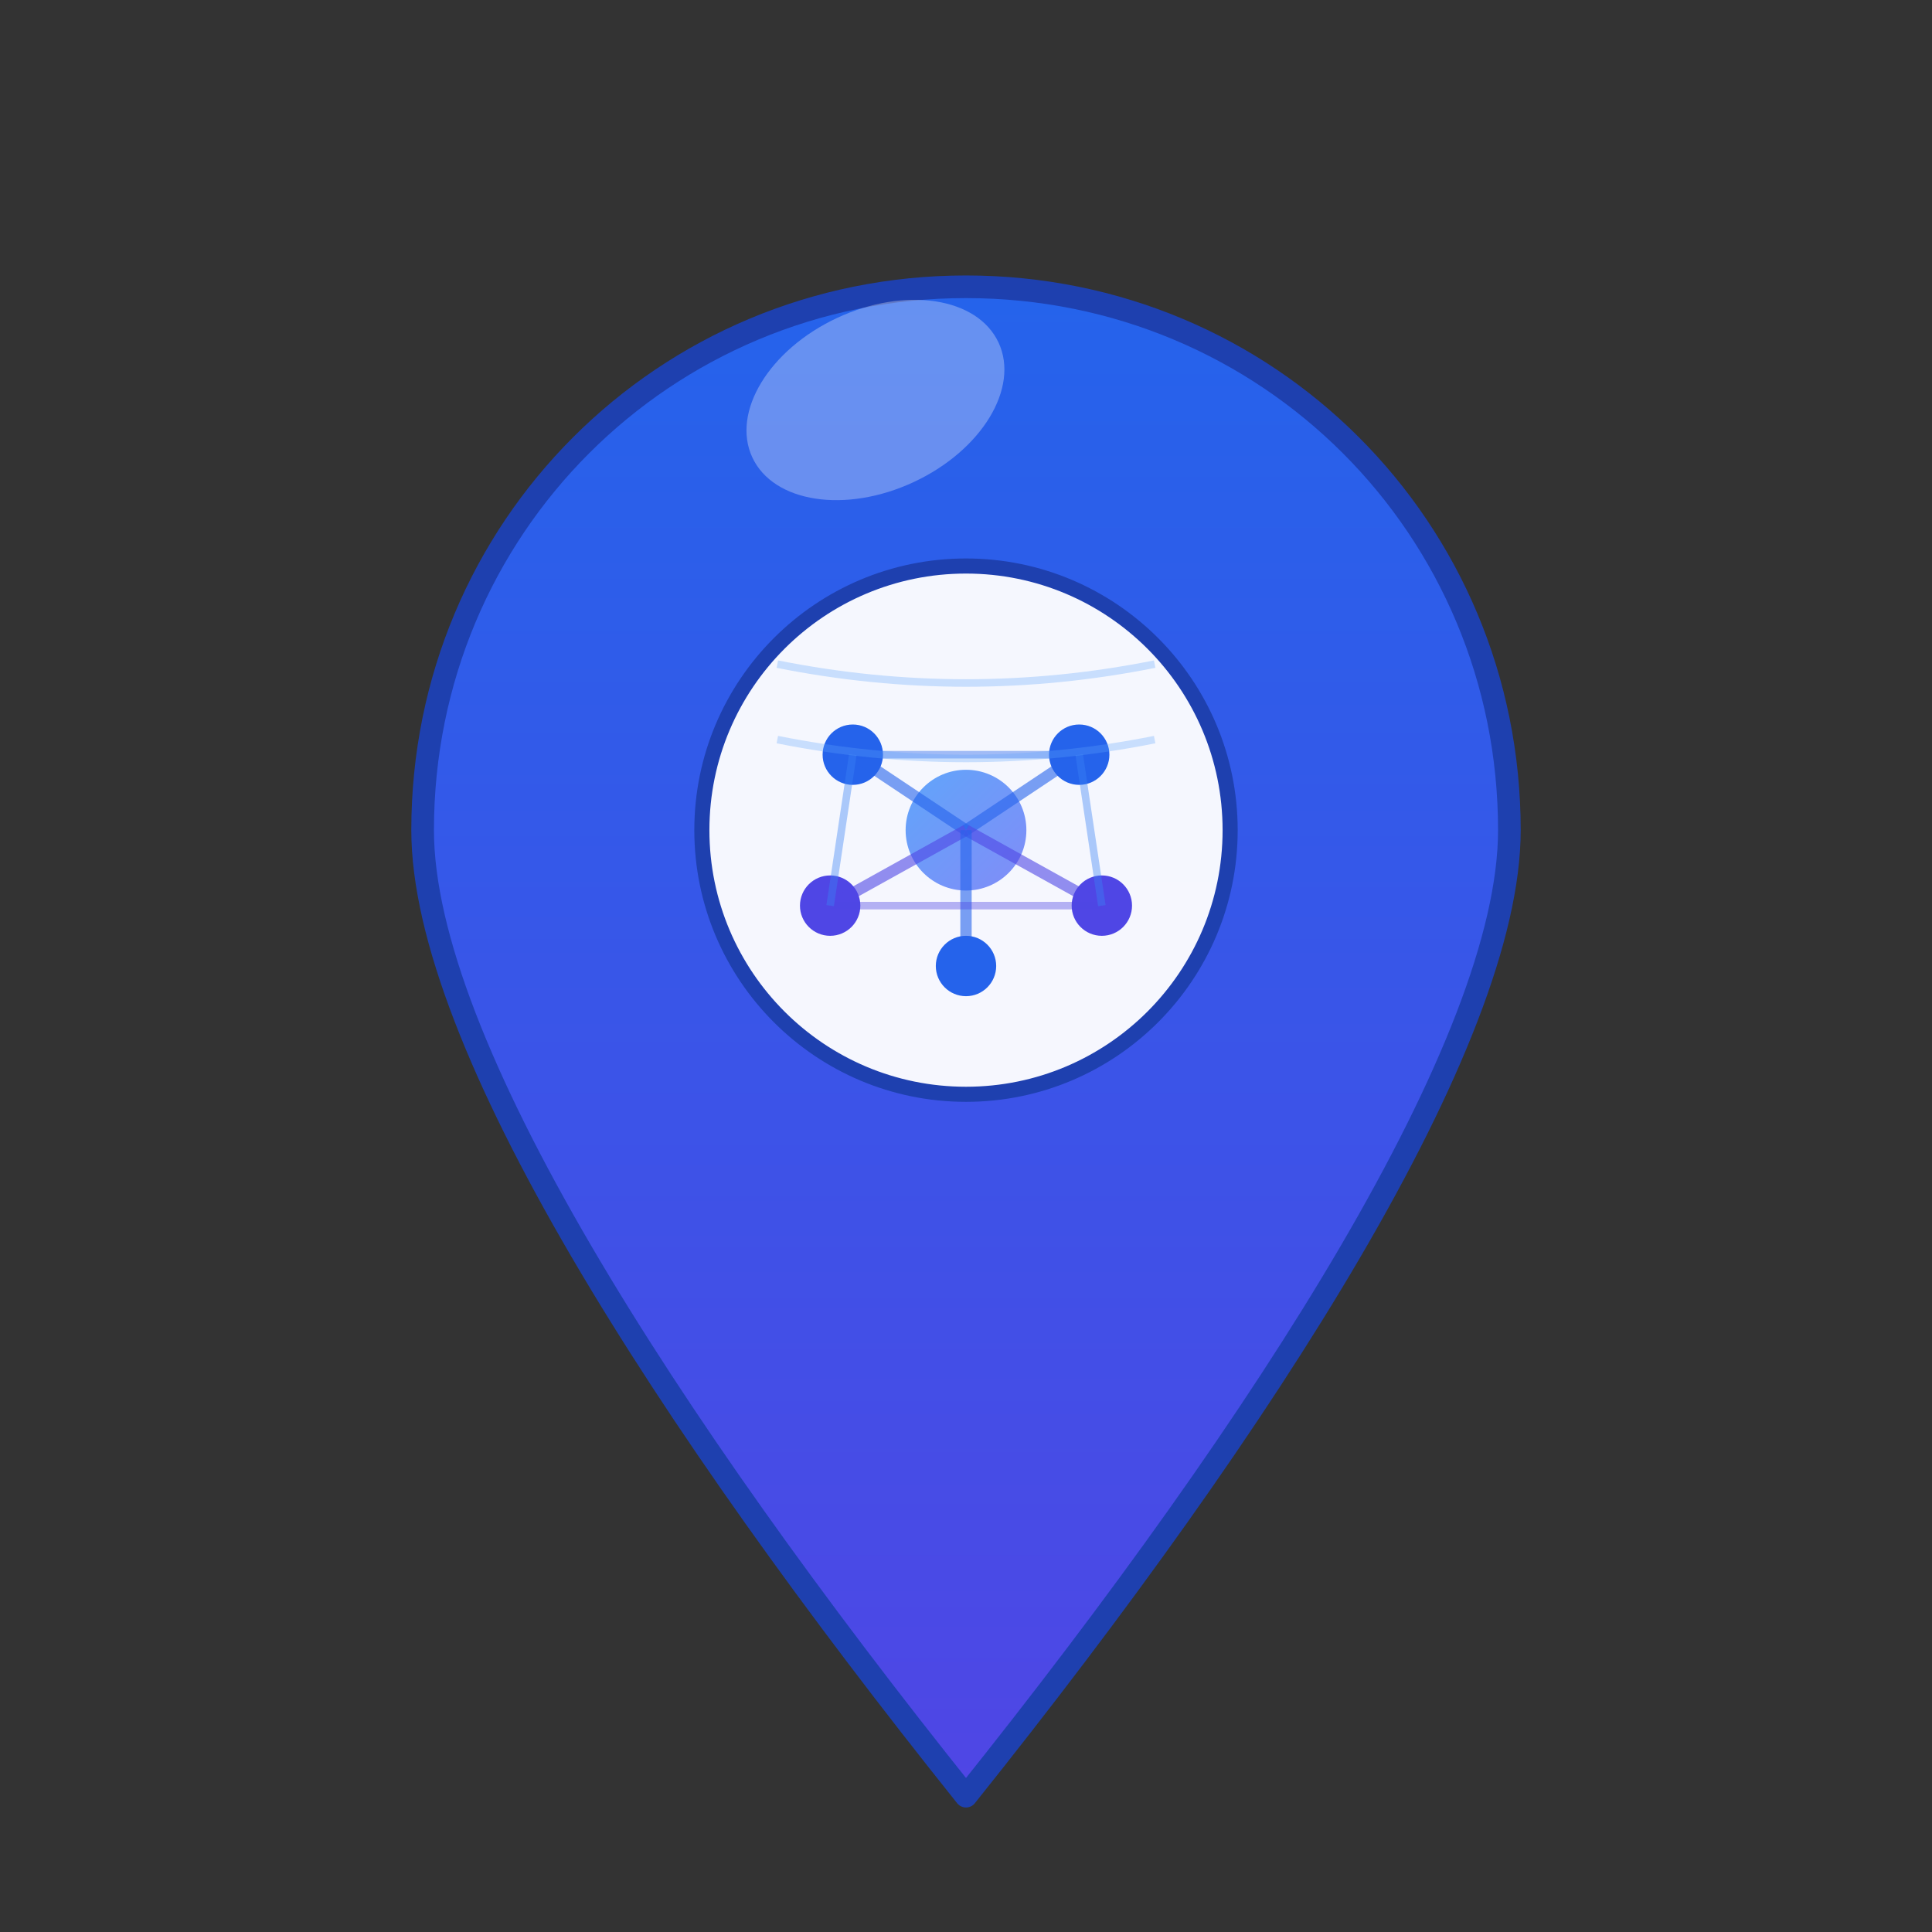
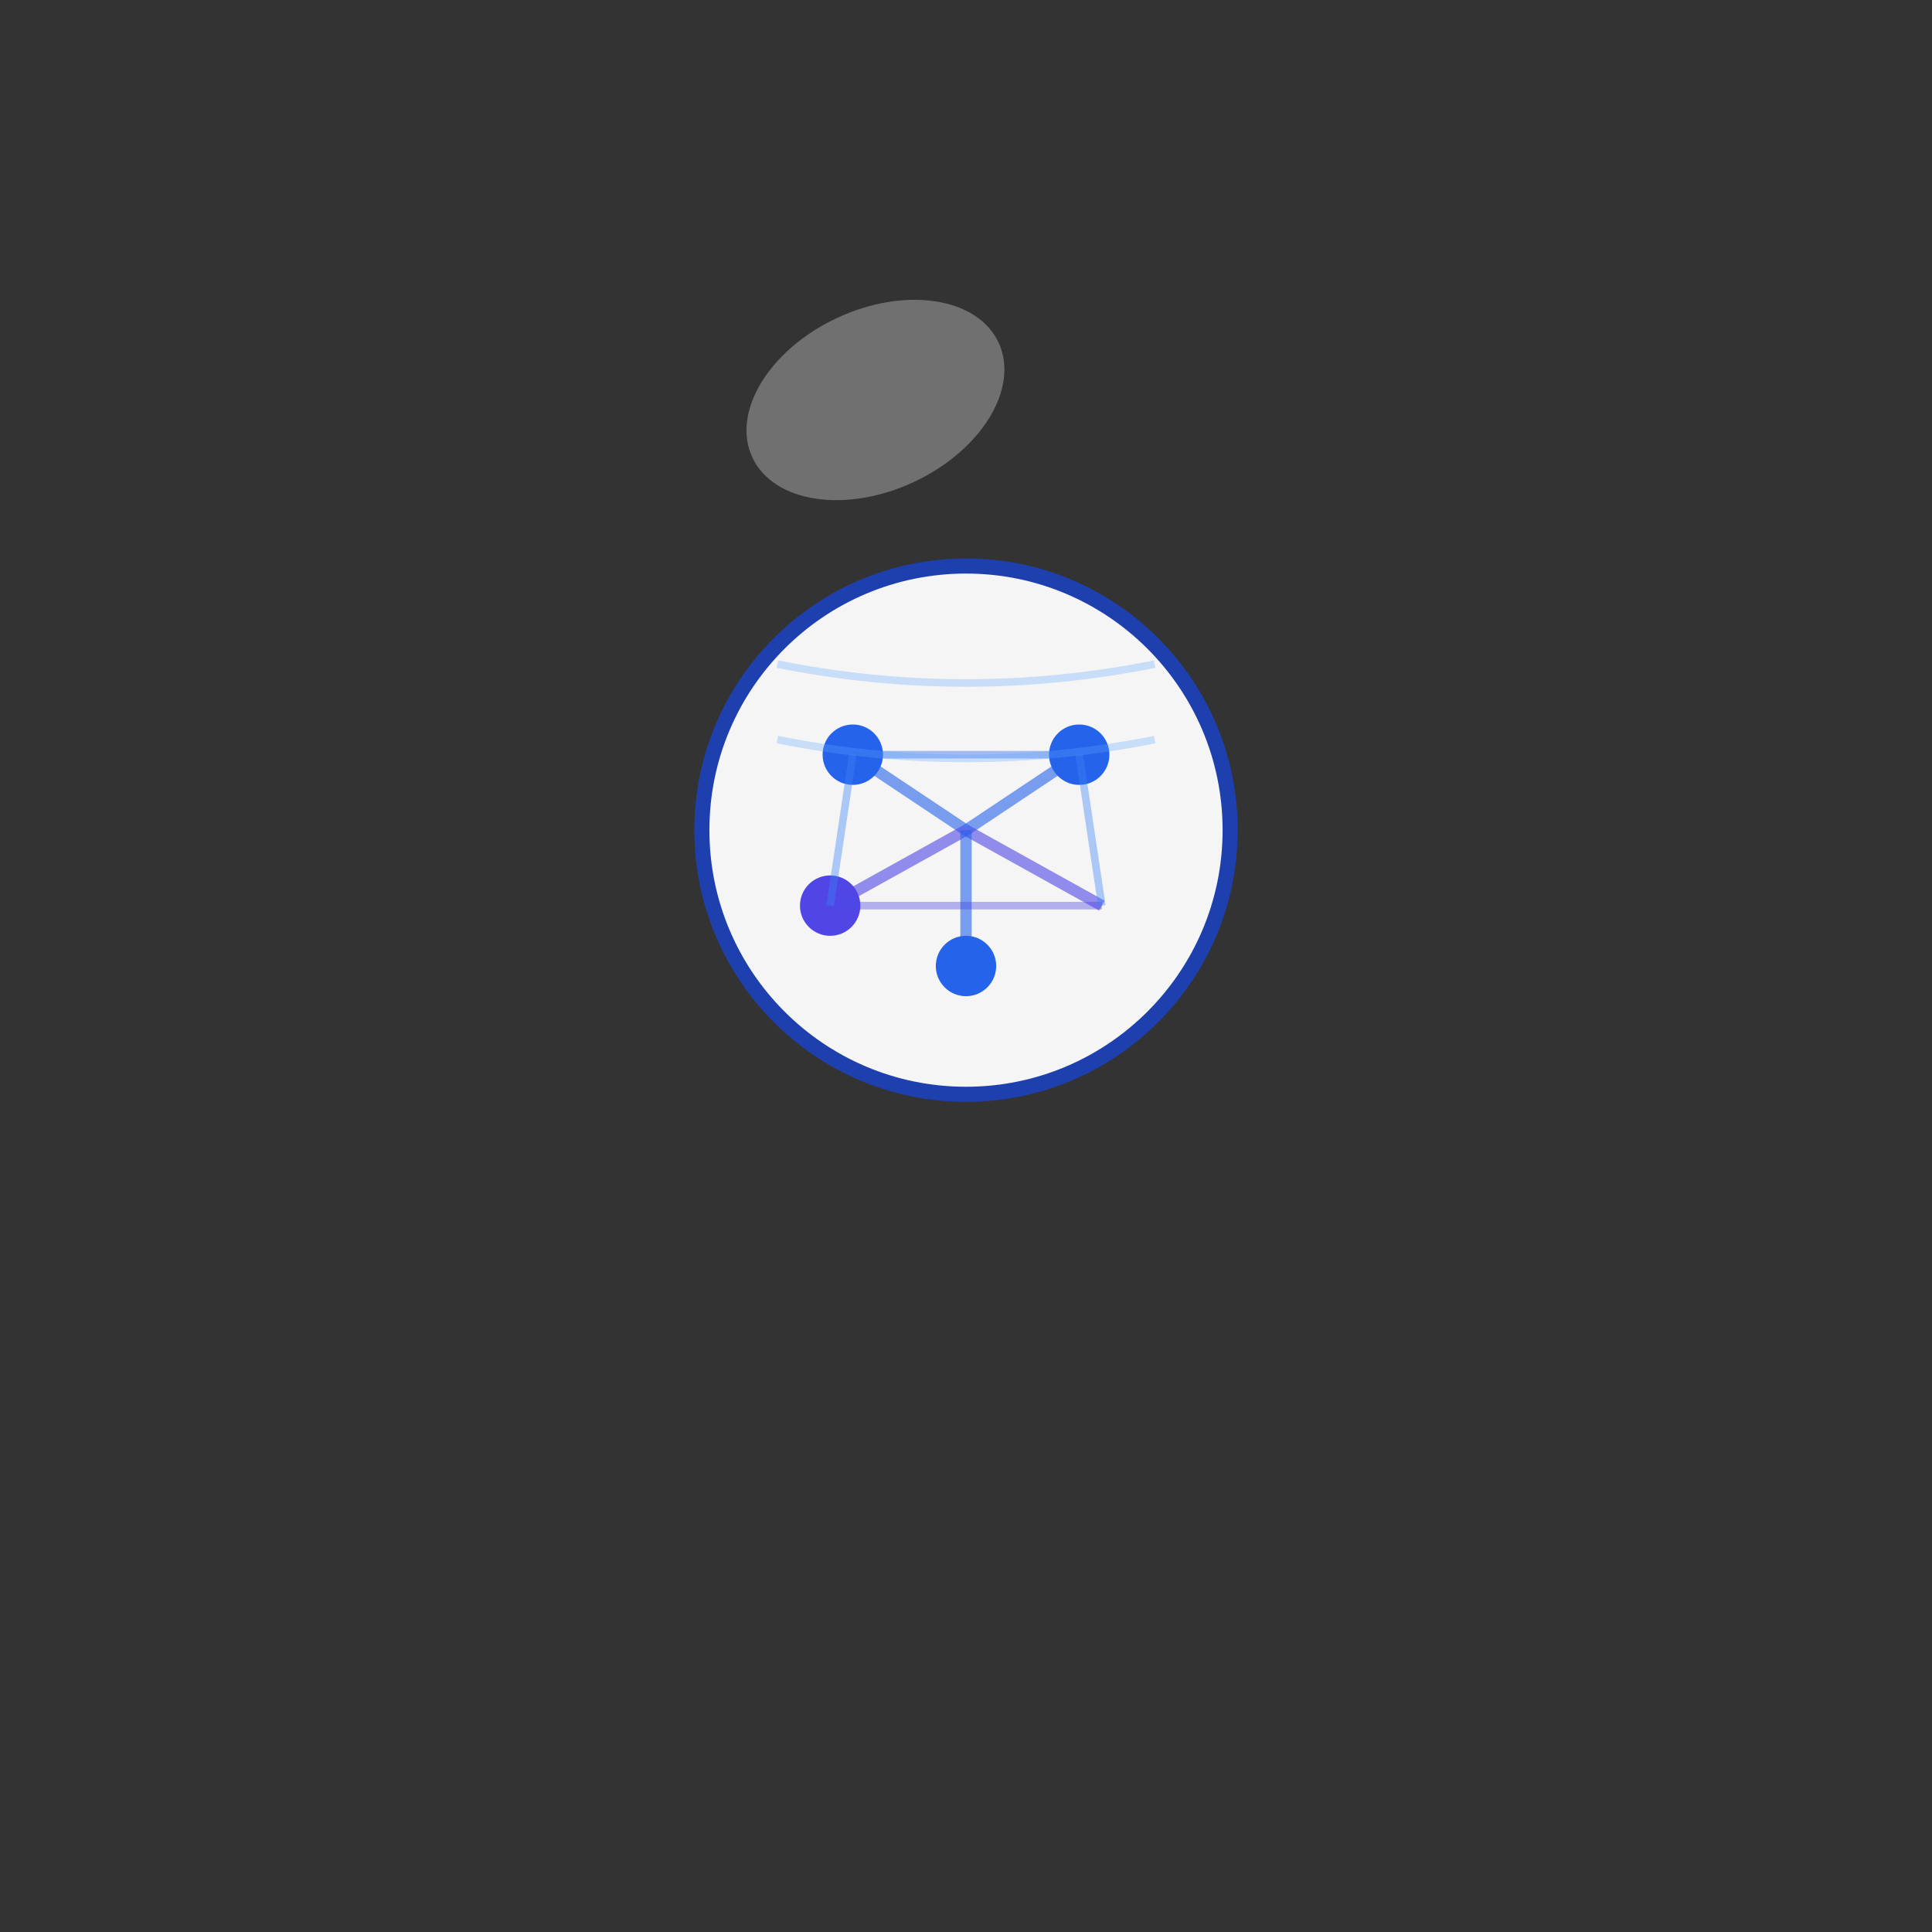
<svg xmlns="http://www.w3.org/2000/svg" viewBox="0 0 256 256" width="256" height="256">
  <rect x="0" y="0" width="256" height="256" fill="#333333" stroke="none" />
  <defs>
    <linearGradient id="zipGradient" x1="0%" y1="0%" x2="0%" y2="100%">
      <stop offset="0%" style="stop-color:#2563eb;stop-opacity:1" />
      <stop offset="100%" style="stop-color:#4f46e5;stop-opacity:1" />
    </linearGradient>
    <linearGradient id="accentGradient" x1="0%" y1="0%" x2="100%" y2="100%">
      <stop offset="0%" style="stop-color:#60a5fa;stop-opacity:1" />
      <stop offset="100%" style="stop-color:#818cf8;stop-opacity:1" />
    </linearGradient>
  </defs>
  <g transform="translate(128, 128)">
-     <path d="M 0,-90 C 40,-90 72,-58 72,-18 C 72,10 40,60 0,110 C -40,60 -72,10 -72,-18 C -72,-58 -40,-90 0,-90 Z" fill="url(#zipGradient)" stroke="#1e40af" stroke-width="3" stroke-linejoin="round" />
    <circle cx="0" cy="-18" r="35" fill="rgba(255,255,255,0.95)" stroke="#1e40af" stroke-width="2" />
-     <circle cx="0" cy="-18" r="8" fill="url(#accentGradient)" />
    <circle cx="-15" cy="-28" r="4" fill="#2563eb" />
    <circle cx="15" cy="-28" r="4" fill="#2563eb" />
    <circle cx="-18" cy="-8" r="4" fill="#4f46e5" />
-     <circle cx="18" cy="-8" r="4" fill="#4f46e5" />
    <circle cx="0" cy="0" r="4" fill="#2563eb" />
    <line x1="0" y1="-18" x2="-15" y2="-28" stroke="#2563eb" stroke-width="1.5" opacity="0.6" />
    <line x1="0" y1="-18" x2="15" y2="-28" stroke="#2563eb" stroke-width="1.5" opacity="0.6" />
    <line x1="0" y1="-18" x2="-18" y2="-8" stroke="#4f46e5" stroke-width="1.5" opacity="0.6" />
    <line x1="0" y1="-18" x2="18" y2="-8" stroke="#4f46e5" stroke-width="1.5" opacity="0.6" />
    <line x1="0" y1="-18" x2="0" y2="0" stroke="#2563eb" stroke-width="1.5" opacity="0.6" />
    <line x1="-15" y1="-28" x2="15" y2="-28" stroke="#2563eb" stroke-width="1" opacity="0.4" />
    <line x1="-18" y1="-8" x2="18" y2="-8" stroke="#4f46e5" stroke-width="1" opacity="0.4" />
    <line x1="-15" y1="-28" x2="-18" y2="-8" stroke="#3b82f6" stroke-width="1" opacity="0.4" />
    <line x1="15" y1="-28" x2="18" y2="-8" stroke="#3b82f6" stroke-width="1" opacity="0.4" />
    <path d="M -25,-40 Q 0,-35 25,-40" stroke="#60a5fa" stroke-width="1" fill="none" opacity="0.3" />
    <path d="M -25,-30 Q 0,-25 25,-30" stroke="#60a5fa" stroke-width="1" fill="none" opacity="0.3" />
    <ellipse cx="-12" cy="-75" rx="18" ry="12" fill="rgba(255,255,255,0.3)" transform="rotate(-25 -12 -75)" />
  </g>
</svg>